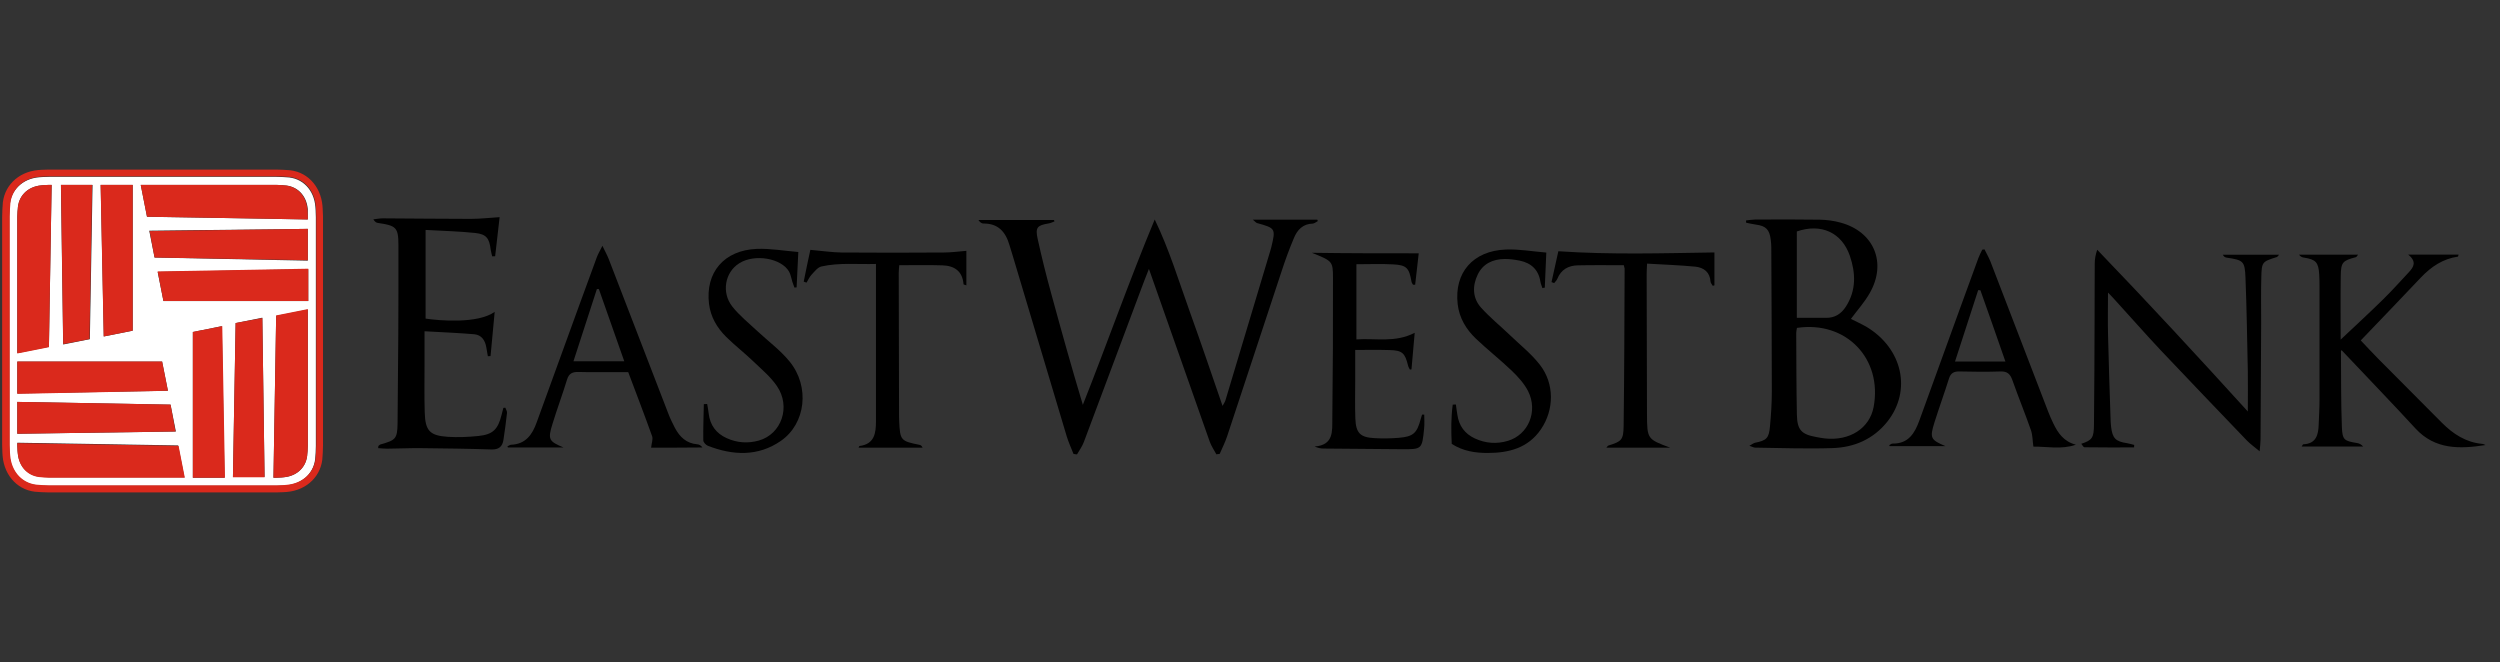
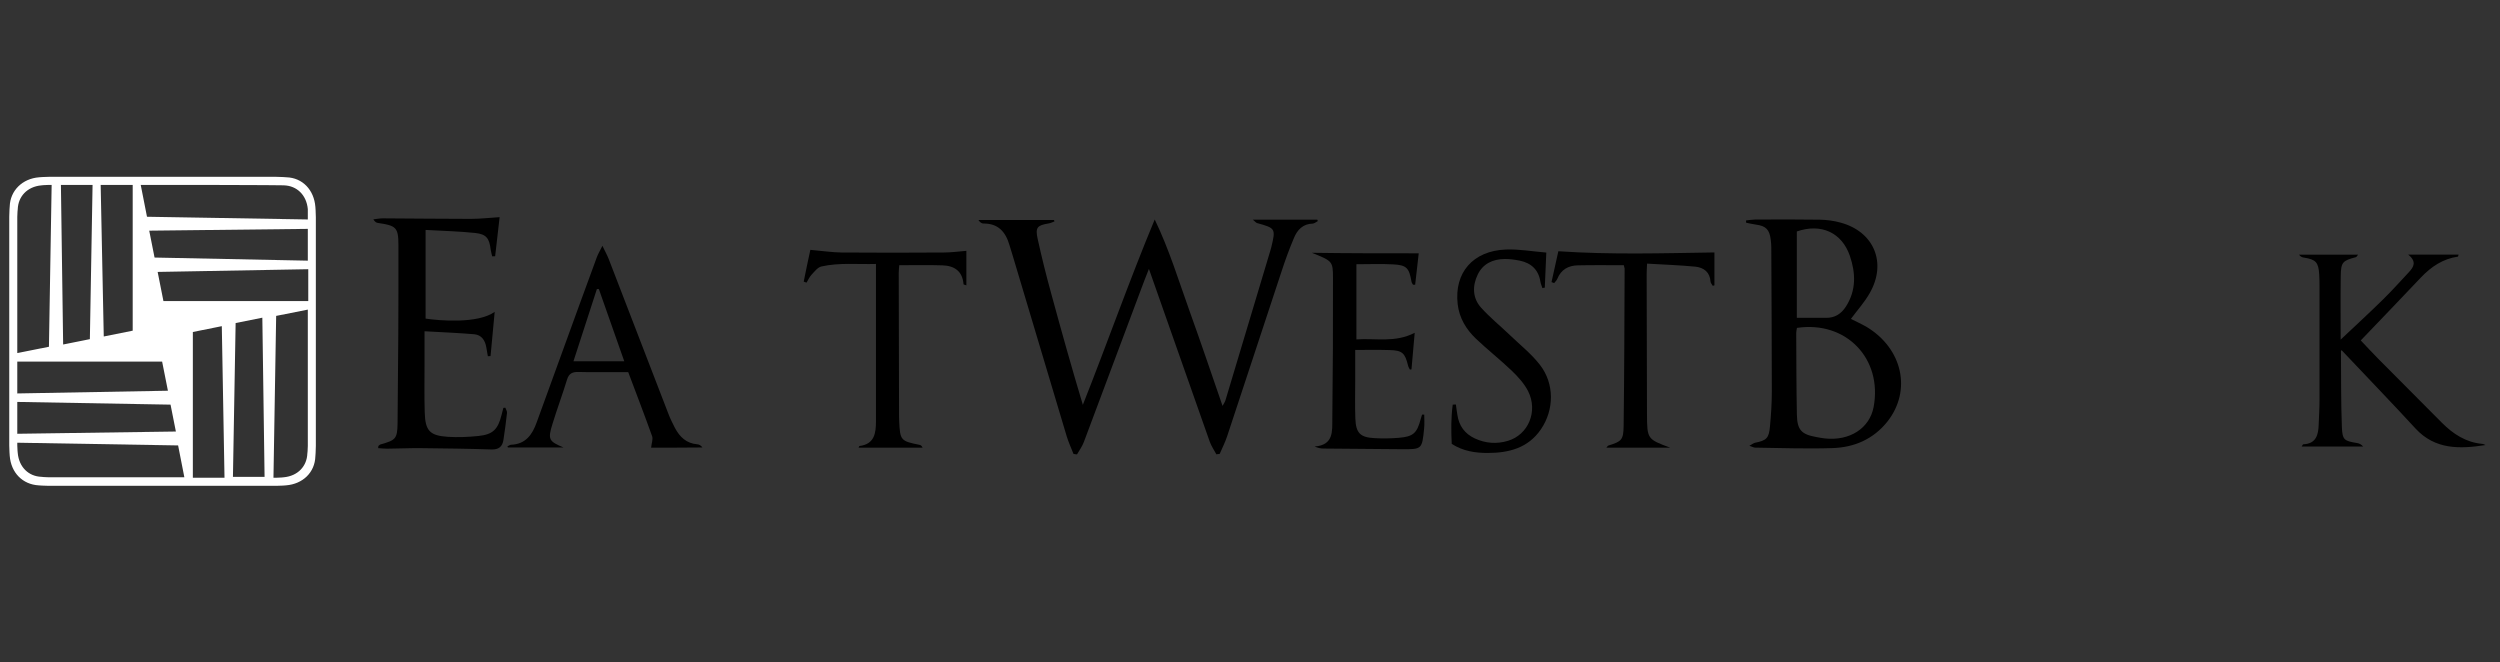
<svg xmlns="http://www.w3.org/2000/svg" width="151" height="40" viewBox="0 0 151 40" fill="none">
  <rect x="0" y="0" width="151" height="40" fill="#333333" stroke="none" />
  <g clip-path="url(#clip0_10097_66788)">
-     <path d="M18.592 13.092V13.256L8.878 13.092L8.5 11.168H16.708C16.95 11.168 17.165 11.196 17.165 11.196C17.92 11.224 18.512 11.764 18.592 12.632C18.592 12.632 18.592 12.876 18.592 13.092ZM18.592 15.744L9.335 15.556L9.013 13.932L18.592 13.824V15.744ZM18.592 18.184H9.871L9.522 16.424L18.619 16.26V18.184H18.592ZM18.592 26.932C18.592 27.176 18.564 27.392 18.564 27.392C18.536 28.152 18 28.748 17.137 28.828C17.137 28.828 16.895 28.856 16.68 28.856H16.517L16.68 19.08L18.592 18.7V26.932ZM14.069 28.828L14.232 19.512L15.845 19.188L15.98 28.804H14.069V28.828ZM11.648 28.828V20.052L13.397 19.7L13.56 28.856H11.648V28.828ZM2.956 28.828C2.713 28.828 2.499 28.8 2.499 28.8C1.744 28.772 1.151 28.232 1.072 27.364C1.072 27.364 1.044 27.12 1.044 26.904V26.74L10.758 26.904L11.135 28.828H2.956ZM1.044 24.276L10.301 24.44L10.623 26.064L1.044 26.2V24.276ZM1.044 21.84H9.792L10.142 23.6L1.044 23.764V21.84ZM1.044 13.092C1.044 12.848 1.072 12.632 1.072 12.632C1.1 11.872 1.636 11.276 2.499 11.196C2.499 11.196 2.741 11.168 2.956 11.168H3.119L2.956 20.944L1.044 21.324V13.092ZM5.591 11.168L5.428 20.484L3.814 20.808L3.679 11.168H5.591ZM8.015 11.168V19.972L6.267 20.324L6.08 11.168H8.015ZM17.3 10.708C17.3 10.708 16.978 10.68 16.68 10.68H2.956C2.662 10.68 2.364 10.708 2.364 10.708C1.342 10.788 0.615 11.52 0.587 12.468C0.587 12.468 0.559 12.792 0.559 13.092V26.904C0.559 27.2 0.587 27.5 0.587 27.528C0.666 28.556 1.366 29.26 2.336 29.316C2.336 29.316 2.658 29.344 2.956 29.344H16.68C16.974 29.344 17.272 29.316 17.272 29.316C18.294 29.236 19.021 28.532 19.049 27.556C19.049 27.556 19.077 27.232 19.077 26.932V13.12C19.077 12.824 19.049 12.524 19.049 12.496C18.969 11.468 18.27 10.736 17.3 10.708Z" fill="white" />
-     <path d="M9.872 18.182H18.62V16.23L9.522 16.394L9.872 18.182ZM9.335 15.554L18.592 15.718V13.822L9.037 13.958L9.335 15.554ZM18.592 13.254V13.09C18.592 12.874 18.564 12.63 18.564 12.63C18.484 11.762 17.892 11.222 17.137 11.194C17.137 11.194 16.922 11.166 16.68 11.166H8.5L8.878 13.09L18.592 13.254ZM8.015 19.97V11.166H6.076L6.263 20.322L8.015 19.97ZM5.404 20.482L5.567 11.166H3.683L3.818 20.782L5.404 20.482ZM3.119 11.166H2.956C2.741 11.166 2.499 11.194 2.499 11.194C1.636 11.274 1.1 11.87 1.072 12.63C1.072 12.63 1.044 12.846 1.044 13.09V21.35L2.956 20.97L3.119 11.166ZM9.792 21.838H1.044V23.79L10.142 23.602L9.792 21.838ZM10.301 24.438L1.044 24.274V26.198L10.599 26.062L10.301 24.438ZM1.044 26.766V26.93C1.044 27.146 1.072 27.39 1.072 27.39C1.151 28.258 1.744 28.798 2.499 28.826C2.499 28.826 2.713 28.854 2.956 28.854H11.163L10.786 26.93L1.044 26.766ZM11.648 20.05V28.854H13.588L13.425 19.698L11.648 20.05ZM14.232 19.51L14.069 28.826H15.98L15.845 19.21L14.232 19.51ZM16.68 19.05L18.592 18.67V26.93C18.592 27.174 18.564 27.39 18.564 27.39C18.536 28.15 18 28.746 17.137 28.826C17.137 28.826 16.895 28.854 16.68 28.854H16.517L16.68 19.05ZM19.101 26.902C19.101 27.198 19.073 27.498 19.073 27.526C19.045 28.502 18.317 29.206 17.296 29.286C17.296 29.286 17.002 29.314 16.704 29.314H2.984C2.689 29.314 2.391 29.286 2.364 29.286C1.394 29.258 0.694 28.526 0.615 27.498C0.615 27.498 0.587 27.202 0.587 26.874V13.062C0.587 12.766 0.615 12.466 0.615 12.438C0.643 11.462 1.37 10.758 2.391 10.678C2.391 10.678 2.686 10.65 2.984 10.65H16.708C17.002 10.65 17.3 10.678 17.328 10.678C18.298 10.706 18.997 11.438 19.077 12.466C19.077 12.466 19.104 12.762 19.104 13.09V26.902H19.101ZM19.478 12.438C19.371 11.194 18.48 10.298 17.324 10.27C17.296 10.27 17.002 10.242 16.676 10.242H2.956C2.634 10.242 2.336 10.27 2.312 10.27C1.076 10.378 0.186 11.274 0.158 12.438C0.158 12.438 0.13 12.762 0.13 13.086V26.898C0.13 27.222 0.158 27.522 0.158 27.546C0.265 28.79 1.155 29.686 2.312 29.714C2.312 29.714 2.634 29.742 2.956 29.742H16.68C17.002 29.742 17.3 29.714 17.328 29.714C18.564 29.606 19.454 28.71 19.482 27.546C19.482 27.518 19.51 27.222 19.51 26.898V13.086C19.506 12.766 19.478 12.466 19.478 12.438Z" fill="#DA291C" />
+     <path d="M18.592 13.092V13.256L8.878 13.092L8.5 11.168C16.95 11.168 17.165 11.196 17.165 11.196C17.92 11.224 18.512 11.764 18.592 12.632C18.592 12.632 18.592 12.876 18.592 13.092ZM18.592 15.744L9.335 15.556L9.013 13.932L18.592 13.824V15.744ZM18.592 18.184H9.871L9.522 16.424L18.619 16.26V18.184H18.592ZM18.592 26.932C18.592 27.176 18.564 27.392 18.564 27.392C18.536 28.152 18 28.748 17.137 28.828C17.137 28.828 16.895 28.856 16.68 28.856H16.517L16.68 19.08L18.592 18.7V26.932ZM14.069 28.828L14.232 19.512L15.845 19.188L15.98 28.804H14.069V28.828ZM11.648 28.828V20.052L13.397 19.7L13.56 28.856H11.648V28.828ZM2.956 28.828C2.713 28.828 2.499 28.8 2.499 28.8C1.744 28.772 1.151 28.232 1.072 27.364C1.072 27.364 1.044 27.12 1.044 26.904V26.74L10.758 26.904L11.135 28.828H2.956ZM1.044 24.276L10.301 24.44L10.623 26.064L1.044 26.2V24.276ZM1.044 21.84H9.792L10.142 23.6L1.044 23.764V21.84ZM1.044 13.092C1.044 12.848 1.072 12.632 1.072 12.632C1.1 11.872 1.636 11.276 2.499 11.196C2.499 11.196 2.741 11.168 2.956 11.168H3.119L2.956 20.944L1.044 21.324V13.092ZM5.591 11.168L5.428 20.484L3.814 20.808L3.679 11.168H5.591ZM8.015 11.168V19.972L6.267 20.324L6.08 11.168H8.015ZM17.3 10.708C17.3 10.708 16.978 10.68 16.68 10.68H2.956C2.662 10.68 2.364 10.708 2.364 10.708C1.342 10.788 0.615 11.52 0.587 12.468C0.587 12.468 0.559 12.792 0.559 13.092V26.904C0.559 27.2 0.587 27.5 0.587 27.528C0.666 28.556 1.366 29.26 2.336 29.316C2.336 29.316 2.658 29.344 2.956 29.344H16.68C16.974 29.344 17.272 29.316 17.272 29.316C18.294 29.236 19.021 28.532 19.049 27.556C19.049 27.556 19.077 27.232 19.077 26.932V13.12C19.077 12.824 19.049 12.524 19.049 12.496C18.969 11.468 18.27 10.736 17.3 10.708Z" fill="white" />
    <path d="M22.856 26.932C22.904 26.9 22.94 26.852 22.995 26.84C23.894 26.584 23.997 26.512 24.013 25.568C24.053 21.988 24.073 18.4 24.065 14.816C24.065 13.72 23.922 13.628 22.813 13.464C22.729 13.452 22.642 13.4 22.55 13.248C22.741 13.228 22.924 13.188 23.115 13.188C24.883 13.196 26.66 13.22 28.429 13.22C28.985 13.22 29.549 13.156 30.177 13.116C30.086 13.9 29.999 14.684 29.907 15.476C29.848 15.476 29.788 15.476 29.728 15.484C29.697 15.344 29.657 15.212 29.637 15.076C29.557 14.404 29.383 14.144 28.707 14.072C27.725 13.968 26.735 13.948 25.706 13.888C25.706 15.736 25.706 17.488 25.706 19.244C26.533 19.368 28.858 19.568 29.879 18.836C29.796 19.76 29.716 20.636 29.629 21.508C29.577 21.508 29.518 21.516 29.466 21.516C29.434 21.336 29.406 21.168 29.375 20.988C29.303 20.56 29.092 20.228 28.639 20.188C27.677 20.108 26.712 20.068 25.642 20.008C25.642 20.74 25.642 21.36 25.642 21.98C25.642 22.964 25.623 23.94 25.654 24.92C25.686 26.02 25.96 26.312 27.049 26.384C27.666 26.424 28.294 26.396 28.91 26.332C29.78 26.24 30.078 25.928 30.293 25.064C30.325 24.92 30.364 24.78 30.404 24.636C30.444 24.628 30.483 24.628 30.523 24.624C30.555 24.728 30.635 24.84 30.623 24.94C30.563 25.488 30.491 26.028 30.408 26.568C30.348 26.976 30.126 27.16 29.689 27.148C28.266 27.1 26.843 27.084 25.428 27.068C24.748 27.06 24.065 27.096 23.385 27.1C23.202 27.1 23.023 27.08 22.84 27.068C22.848 27.02 22.848 26.98 22.856 26.932Z" fill="black" />
    <path d="M36.171 17.459C36.131 17.459 36.092 17.459 36.052 17.459C35.587 18.895 35.114 20.335 34.637 21.819C35.678 21.819 36.664 21.819 37.705 21.819C37.177 20.323 36.676 18.891 36.171 17.459ZM39.327 27.039C39.355 26.767 39.45 26.531 39.391 26.355C38.937 25.087 38.453 23.827 37.944 22.475C37.642 22.475 37.34 22.475 37.038 22.475C36.338 22.475 35.635 22.487 34.935 22.467C34.573 22.459 34.359 22.559 34.247 22.935C33.973 23.831 33.643 24.711 33.369 25.607C33.079 26.543 33.147 26.655 34.037 27.027C32.916 27.027 31.795 27.027 30.674 27.027C30.666 27.007 30.662 26.979 30.646 26.963C30.718 26.931 30.79 26.871 30.861 26.863C31.747 26.831 32.153 26.255 32.419 25.503C33.278 23.135 34.136 20.767 35.003 18.391C35.348 17.435 35.698 16.479 36.052 15.527C36.123 15.335 36.231 15.163 36.386 14.847C36.557 15.203 36.676 15.415 36.767 15.647C37.972 18.759 39.168 21.879 40.372 24.995C40.483 25.287 40.623 25.567 40.766 25.847C41.056 26.395 41.465 26.783 42.117 26.835C42.22 26.843 42.328 26.895 42.427 27.027C41.37 27.039 40.328 27.039 39.327 27.039Z" fill="black" />
    <path d="M48.945 15.091C49.673 15.155 50.249 15.243 50.825 15.251C52.888 15.271 54.955 15.263 57.018 15.251C57.455 15.251 57.904 15.187 58.369 15.151C58.369 15.851 58.369 16.531 58.369 17.235C58.258 17.195 58.198 17.187 58.198 17.175C58.139 16.375 57.642 16.047 56.918 16.027C56.068 15.999 55.213 16.019 54.315 16.019C54.307 16.151 54.283 16.315 54.283 16.487C54.291 19.371 54.295 22.251 54.303 25.135C54.303 25.235 54.303 25.331 54.311 25.431C54.363 26.599 54.403 26.639 55.531 26.867C55.603 26.879 55.67 26.919 55.726 27.039C54.446 27.039 53.162 27.039 51.859 27.039C51.891 26.975 51.898 26.939 51.91 26.939C52.817 26.827 52.908 26.167 52.908 25.447C52.908 22.315 52.908 19.175 52.908 15.943C51.799 15.975 50.698 15.851 49.613 16.095C49.383 16.147 49.188 16.411 49.009 16.603C48.886 16.735 48.814 16.911 48.715 17.071C48.655 17.051 48.604 17.031 48.544 17.011C48.671 16.359 48.814 15.699 48.945 15.091Z" fill="black" />
-     <path d="M48.218 15.221C48.178 16.013 48.146 16.685 48.115 17.357C48.067 17.365 48.023 17.365 47.983 17.369C47.944 17.257 47.9 17.137 47.86 17.025C47.797 16.821 47.761 16.597 47.666 16.417C47.208 15.593 45.583 15.317 44.657 15.897C43.79 16.433 43.556 17.665 44.236 18.521C44.669 19.069 45.225 19.509 45.738 19.993C46.394 20.605 47.133 21.149 47.689 21.833C48.929 23.345 48.671 25.585 47.165 26.629C45.782 27.585 44.267 27.513 42.753 26.925C42.634 26.877 42.479 26.713 42.479 26.597C42.467 25.865 42.499 25.141 42.511 24.409C42.574 24.409 42.65 24.401 42.713 24.401C42.745 24.593 42.785 24.785 42.805 24.981C42.888 25.685 43.262 26.181 43.894 26.465C44.518 26.749 45.177 26.793 45.833 26.609C47.205 26.221 47.781 24.565 46.926 23.317C46.545 22.761 46.008 22.313 45.515 21.841C44.979 21.325 44.394 20.873 43.862 20.349C43.309 19.801 42.924 19.149 42.825 18.357C42.594 16.457 43.731 15.113 45.71 15.033C46.529 15.001 47.347 15.149 48.218 15.221Z" fill="black" />
    <path d="M69.745 13.257C70.627 15.081 71.199 16.981 71.867 18.837C72.535 20.689 73.163 22.553 73.842 24.517C73.934 24.345 73.985 24.281 74.013 24.193C74.915 21.181 75.822 18.173 76.724 15.153C76.744 15.081 76.772 15.001 76.787 14.929C77.058 13.801 77.042 13.781 75.925 13.473C75.865 13.453 75.814 13.389 75.671 13.269C77.046 13.269 78.31 13.269 79.566 13.269C79.578 13.297 79.586 13.321 79.597 13.353C79.498 13.405 79.395 13.497 79.295 13.505C78.699 13.517 78.357 13.881 78.155 14.373C77.873 15.037 77.626 15.717 77.403 16.401C76.303 19.721 75.218 23.041 74.117 26.357C73.997 26.721 73.822 27.057 73.671 27.413C73.608 27.421 73.532 27.433 73.469 27.441C73.33 27.189 73.167 26.945 73.071 26.685C72.32 24.569 71.577 22.449 70.834 20.333C70.368 19.009 69.903 17.685 69.395 16.241C69.192 16.761 69.029 17.169 68.878 17.585C67.737 20.621 66.605 23.661 65.468 26.689C65.368 26.961 65.194 27.197 65.051 27.445C64.979 27.437 64.907 27.433 64.84 27.417C64.701 27.069 64.546 26.725 64.434 26.369C63.342 22.721 62.257 19.069 61.16 15.417C61.1 15.213 61.028 15.009 60.969 14.797C60.738 14.001 60.289 13.493 59.399 13.501C59.295 13.501 59.188 13.429 59.097 13.289C60.615 13.289 62.141 13.289 63.66 13.289C63.671 13.317 63.679 13.349 63.691 13.373C63.572 13.421 63.457 13.477 63.33 13.497C62.65 13.609 62.523 13.741 62.674 14.425C62.916 15.533 63.191 16.633 63.492 17.725C64.101 19.965 64.729 22.205 65.404 24.453C66.875 20.741 68.198 16.973 69.745 13.257Z" fill="black" />
    <path d="M85.691 15.3C85.627 15.892 85.547 16.544 85.476 17.196C85.432 17.196 85.385 17.196 85.345 17.196C85.313 17.136 85.261 17.076 85.253 17.004C85.11 16.18 84.959 16.008 84.132 15.968C83.417 15.928 82.706 15.96 81.927 15.96C81.927 17.416 81.927 18.904 81.927 20.5C83.091 20.416 84.264 20.716 85.448 20.1C85.385 20.852 85.317 21.584 85.253 22.312C85.222 22.312 85.19 22.32 85.154 22.32C85.114 22.24 85.062 22.16 85.043 22.068C84.86 21.324 84.697 21.164 83.938 21.144C83.27 21.124 82.594 21.136 81.855 21.136C81.855 21.776 81.855 22.38 81.855 22.98C81.855 23.744 81.835 24.508 81.863 25.272C81.895 26.156 82.153 26.42 83.028 26.464C83.513 26.492 84.001 26.484 84.486 26.444C85.365 26.372 85.587 26.16 85.81 25.312C85.838 25.22 85.869 25.136 85.893 25.04C85.941 25.04 85.985 25.04 86.024 25.04C86.024 25.324 86.048 25.608 86.016 25.888C85.893 27.14 85.885 27.14 84.657 27.132C83.087 27.124 81.509 27.104 79.935 27.092C79.776 27.092 79.613 27.06 79.399 26.968C80.563 26.888 80.464 26.032 80.472 25.308C80.504 22.468 80.52 19.636 80.512 16.796C80.512 15.768 80.472 15.768 79.236 15.268C81.362 15.3 83.493 15.3 85.691 15.3Z" fill="black" />
    <path d="M98.079 16.019C97.121 16.019 96.207 16.007 95.297 16.027C94.732 16.039 94.287 16.279 94.061 16.843C94.021 16.935 93.938 17.015 93.87 17.099C93.818 17.079 93.767 17.059 93.711 17.039C93.854 16.379 94.005 15.723 94.124 15.175C97.332 15.391 100.408 15.295 103.552 15.247C103.552 15.871 103.552 16.551 103.552 17.235C103.52 17.243 103.48 17.255 103.449 17.263C103.405 17.179 103.325 17.099 103.317 17.011C103.278 16.431 102.904 16.163 102.407 16.107C101.445 16.015 100.484 15.983 99.482 15.923C99.47 16.219 99.458 16.403 99.458 16.595C99.466 19.395 99.466 22.195 99.478 24.995C99.486 26.523 99.49 26.523 100.881 27.039C99.609 27.039 98.341 27.039 97.026 27.039C97.085 26.975 97.109 26.915 97.157 26.907C97.944 26.663 98.055 26.571 98.067 25.727C98.107 22.559 98.115 19.383 98.127 16.215C98.115 16.167 98.095 16.111 98.079 16.019Z" fill="black" />
    <path d="M93.397 15.255C93.365 16.031 93.333 16.703 93.305 17.375C93.258 17.383 93.206 17.387 93.162 17.403C93.123 17.279 93.063 17.151 93.043 17.027C92.932 16.295 92.487 15.887 91.795 15.743C91.493 15.683 91.179 15.639 90.873 15.643C90.165 15.655 89.565 15.927 89.251 16.591C88.925 17.271 88.937 18.003 89.454 18.579C89.999 19.187 90.638 19.699 91.227 20.267C91.831 20.847 92.499 21.375 93.007 22.031C93.898 23.171 93.878 24.751 93.071 25.931C92.292 27.071 91.119 27.359 89.851 27.359C89.12 27.359 88.377 27.255 87.685 26.811C87.646 26.019 87.638 25.231 87.745 24.439C87.808 24.439 87.868 24.431 87.936 24.431C87.963 24.635 87.987 24.831 88.023 25.039C88.115 25.711 88.468 26.199 89.084 26.483C89.724 26.779 90.4 26.831 91.076 26.627C92.312 26.259 92.908 24.847 92.3 23.631C92.069 23.175 91.696 22.763 91.326 22.407C90.626 21.735 89.851 21.127 89.144 20.455C88.556 19.895 88.138 19.203 88.043 18.367C87.828 16.471 88.965 15.147 90.956 15.071C91.735 15.039 92.526 15.183 93.397 15.255Z" fill="black" />
    <path d="M108.528 13.981C108.528 15.701 108.528 17.397 108.528 19.197C109.144 19.197 109.72 19.189 110.293 19.197C110.825 19.205 111.207 18.957 111.493 18.517C112.121 17.537 112.089 16.497 111.731 15.453C111.251 14.049 109.995 13.469 108.528 13.981ZM108.536 19.805C108.516 19.929 108.492 20.021 108.492 20.117C108.5 21.761 108.5 23.405 108.532 25.049C108.552 25.973 108.81 26.237 109.704 26.397C109.871 26.429 110.05 26.461 110.217 26.481C111.72 26.645 112.92 25.873 113.166 24.589C113.715 21.669 111.513 19.361 108.536 19.805ZM105.464 13.313C105.638 13.293 105.821 13.269 105.996 13.261C107.304 13.253 108.615 13.249 109.915 13.269C110.336 13.277 110.766 13.333 111.167 13.445C113.194 13.993 113.981 15.877 112.928 17.709C112.618 18.257 112.185 18.733 111.795 19.261C112.105 19.417 112.435 19.569 112.749 19.749C114.919 21.061 115.475 23.589 114.001 25.461C113.15 26.529 111.994 27.025 110.678 27.065C109.124 27.117 107.566 27.057 106.012 27.037C105.929 27.037 105.837 26.985 105.662 26.925C105.829 26.833 105.917 26.761 106.012 26.741C106.692 26.605 106.843 26.473 106.906 25.757C106.97 25.065 107.018 24.369 107.018 23.669C107.018 20.765 106.998 17.857 106.986 14.957C106.986 14.801 106.974 14.649 106.954 14.493C106.882 13.865 106.664 13.645 106.052 13.565C105.857 13.537 105.662 13.493 105.468 13.453C105.46 13.417 105.46 13.365 105.464 13.313Z" fill="black" />
-     <path d="M125.708 26.806C126.368 26.585 126.472 26.455 126.476 25.627C126.497 23.474 126.509 21.322 126.513 19.173C126.522 18.09 126.509 17.003 126.522 15.92C126.522 15.661 126.567 15.393 126.671 15.084C129.745 18.278 132.744 21.522 135.768 24.854C135.768 23.98 135.781 23.198 135.768 22.417C135.727 20.54 135.702 18.659 135.627 16.781C135.59 15.766 135.498 15.711 134.485 15.561C134.402 15.548 134.323 15.511 134.256 15.385C135.378 15.385 136.491 15.385 137.658 15.385C137.588 15.456 137.563 15.515 137.517 15.527C136.628 15.807 136.607 15.816 136.583 16.765C136.558 17.676 136.574 18.583 136.574 19.499C136.562 21.848 136.549 24.189 136.537 26.535C136.537 26.718 136.512 26.907 136.483 27.258C136.151 26.982 135.914 26.815 135.71 26.606C133.974 24.791 132.229 22.981 130.505 21.154C129.554 20.143 128.64 19.093 127.697 18.065C127.589 17.939 127.465 17.822 127.323 17.672C127.323 18.6 127.303 19.457 127.328 20.318C127.365 21.961 127.423 23.612 127.477 25.255C127.485 25.431 127.485 25.607 127.51 25.778C127.593 26.48 127.784 26.664 128.478 26.769C128.619 26.79 128.765 26.84 128.906 26.873C128.906 26.923 128.898 26.969 128.898 27.024C127.892 27.024 126.891 27.032 125.89 27.015C125.832 27.003 125.774 26.877 125.708 26.806Z" fill="black" />
    <path d="M150.124 26.881C148.575 27.123 147.084 27.168 145.897 25.883C144.434 24.291 142.93 22.741 141.44 21.159C141.444 21.155 141.394 21.173 141.394 21.191C141.408 22.723 141.39 24.25 141.449 25.782C141.48 26.585 141.589 26.63 142.377 26.762C142.5 26.781 142.622 26.84 142.735 26.972C141.512 26.972 140.284 26.972 139.02 26.972C139.07 26.895 139.093 26.84 139.116 26.835C139.899 26.804 140.031 26.261 140.049 25.636C140.067 25.135 140.099 24.633 140.099 24.132C140.103 21.843 140.099 19.554 140.099 17.27C140.099 17.038 140.094 16.805 140.08 16.573C140.035 15.843 139.881 15.674 139.161 15.56C139.057 15.547 138.952 15.51 138.862 15.383C140.035 15.383 141.209 15.383 142.427 15.383C142.364 15.46 142.337 15.519 142.296 15.533C141.494 15.743 141.394 15.834 141.381 16.668C141.363 17.972 141.376 19.285 141.376 20.512C142.232 19.705 143.107 18.902 143.954 18.068C144.493 17.539 144.991 16.978 145.508 16.427C145.793 16.121 145.979 15.793 145.453 15.378C146.55 15.378 147.519 15.378 148.498 15.378C148.48 15.442 148.471 15.501 148.453 15.501C147.551 15.633 146.853 16.103 146.237 16.746C145.046 18.004 143.841 19.258 142.59 20.562C142.894 20.881 143.265 21.287 143.655 21.679C144.932 22.969 146.21 24.255 147.497 25.541C148.163 26.206 148.928 26.712 149.902 26.808C149.988 26.808 150.061 26.854 150.124 26.881Z" fill="black" />
-     <path d="M121.127 21.836C120.611 20.356 120.118 18.94 119.617 17.532C119.573 17.532 119.526 17.524 119.482 17.524C119.021 18.94 118.564 20.36 118.083 21.836C119.112 21.836 120.066 21.836 121.127 21.836ZM125.384 26.86C124.502 27.168 123.607 26.964 122.817 26.976C122.765 26.616 122.773 26.292 122.673 25.996C122.316 24.972 121.906 23.976 121.545 22.952C121.414 22.588 121.239 22.424 120.837 22.436C120.007 22.464 119.184 22.456 118.357 22.436C118.019 22.428 117.824 22.528 117.717 22.868C117.439 23.756 117.121 24.624 116.843 25.508C116.545 26.46 116.604 26.564 117.51 26.948C116.382 26.948 115.257 26.948 114.128 26.948C114.12 26.928 114.12 26.904 114.116 26.884C114.18 26.852 114.247 26.788 114.319 26.792C115.273 26.804 115.654 26.16 115.933 25.388C116.743 23.156 117.55 20.92 118.361 18.692C118.735 17.656 119.112 16.624 119.494 15.588C119.557 15.412 119.649 15.248 119.728 15.08C119.776 15.072 119.82 15.068 119.863 15.06C119.979 15.3 120.122 15.544 120.221 15.792C121.382 18.804 122.534 21.812 123.695 24.824C123.79 25.08 123.902 25.328 124.017 25.568C124.303 26.168 124.665 26.676 125.384 26.86Z" fill="black" />
  </g>
  <defs>
    <clipPath id="clip0_10097_66788">
      <rect width="150" height="19.5" fill="white" transform="translate(0.13 10.25)" />
    </clipPath>
  </defs>
</svg>